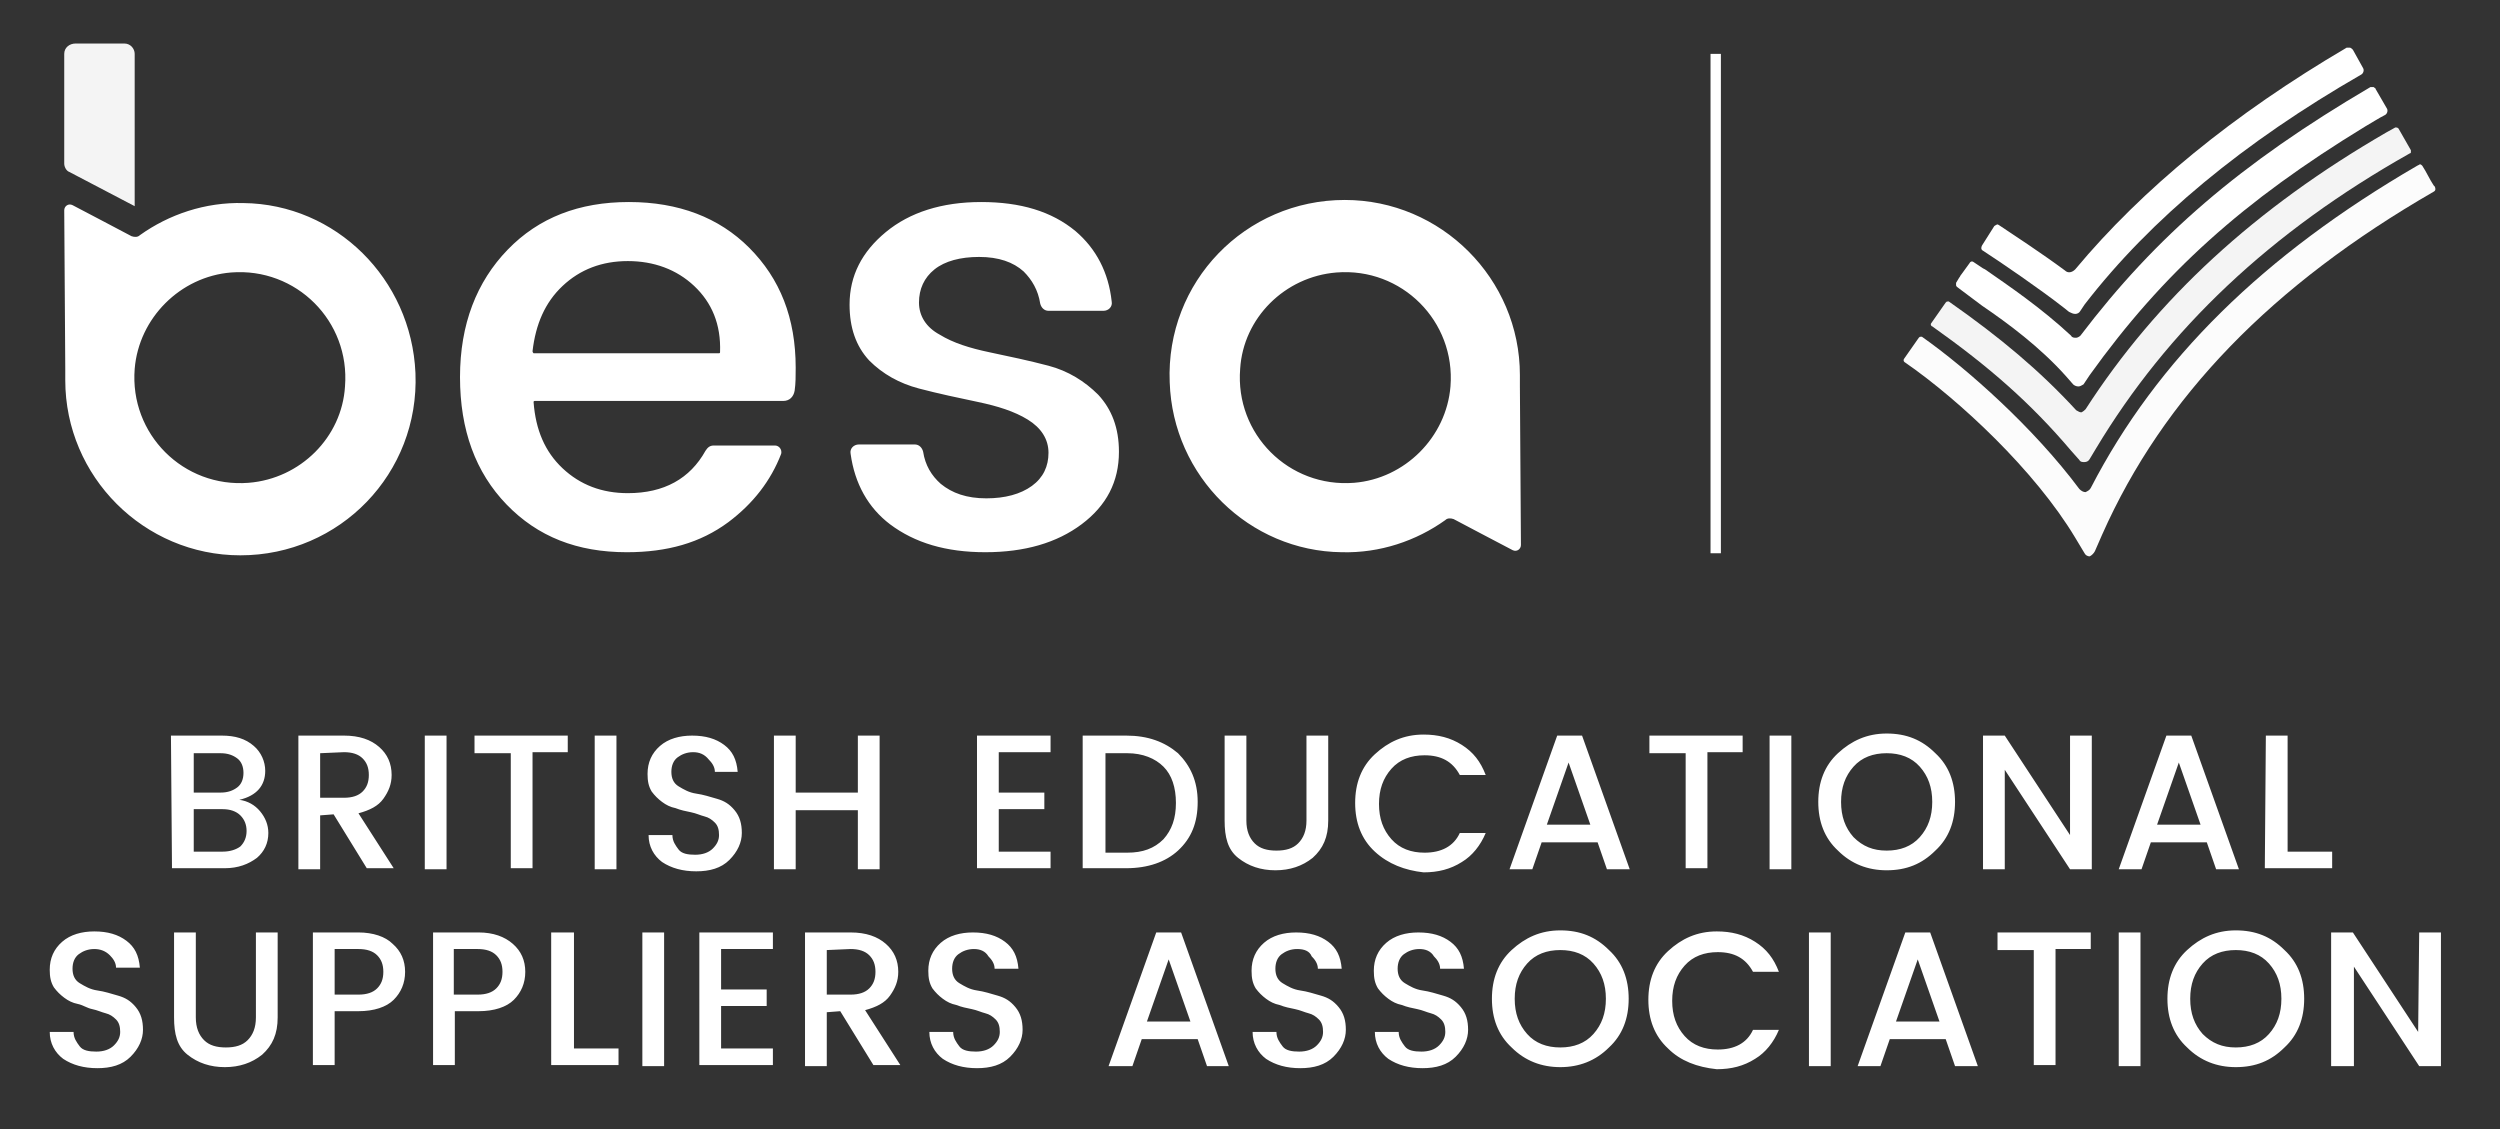
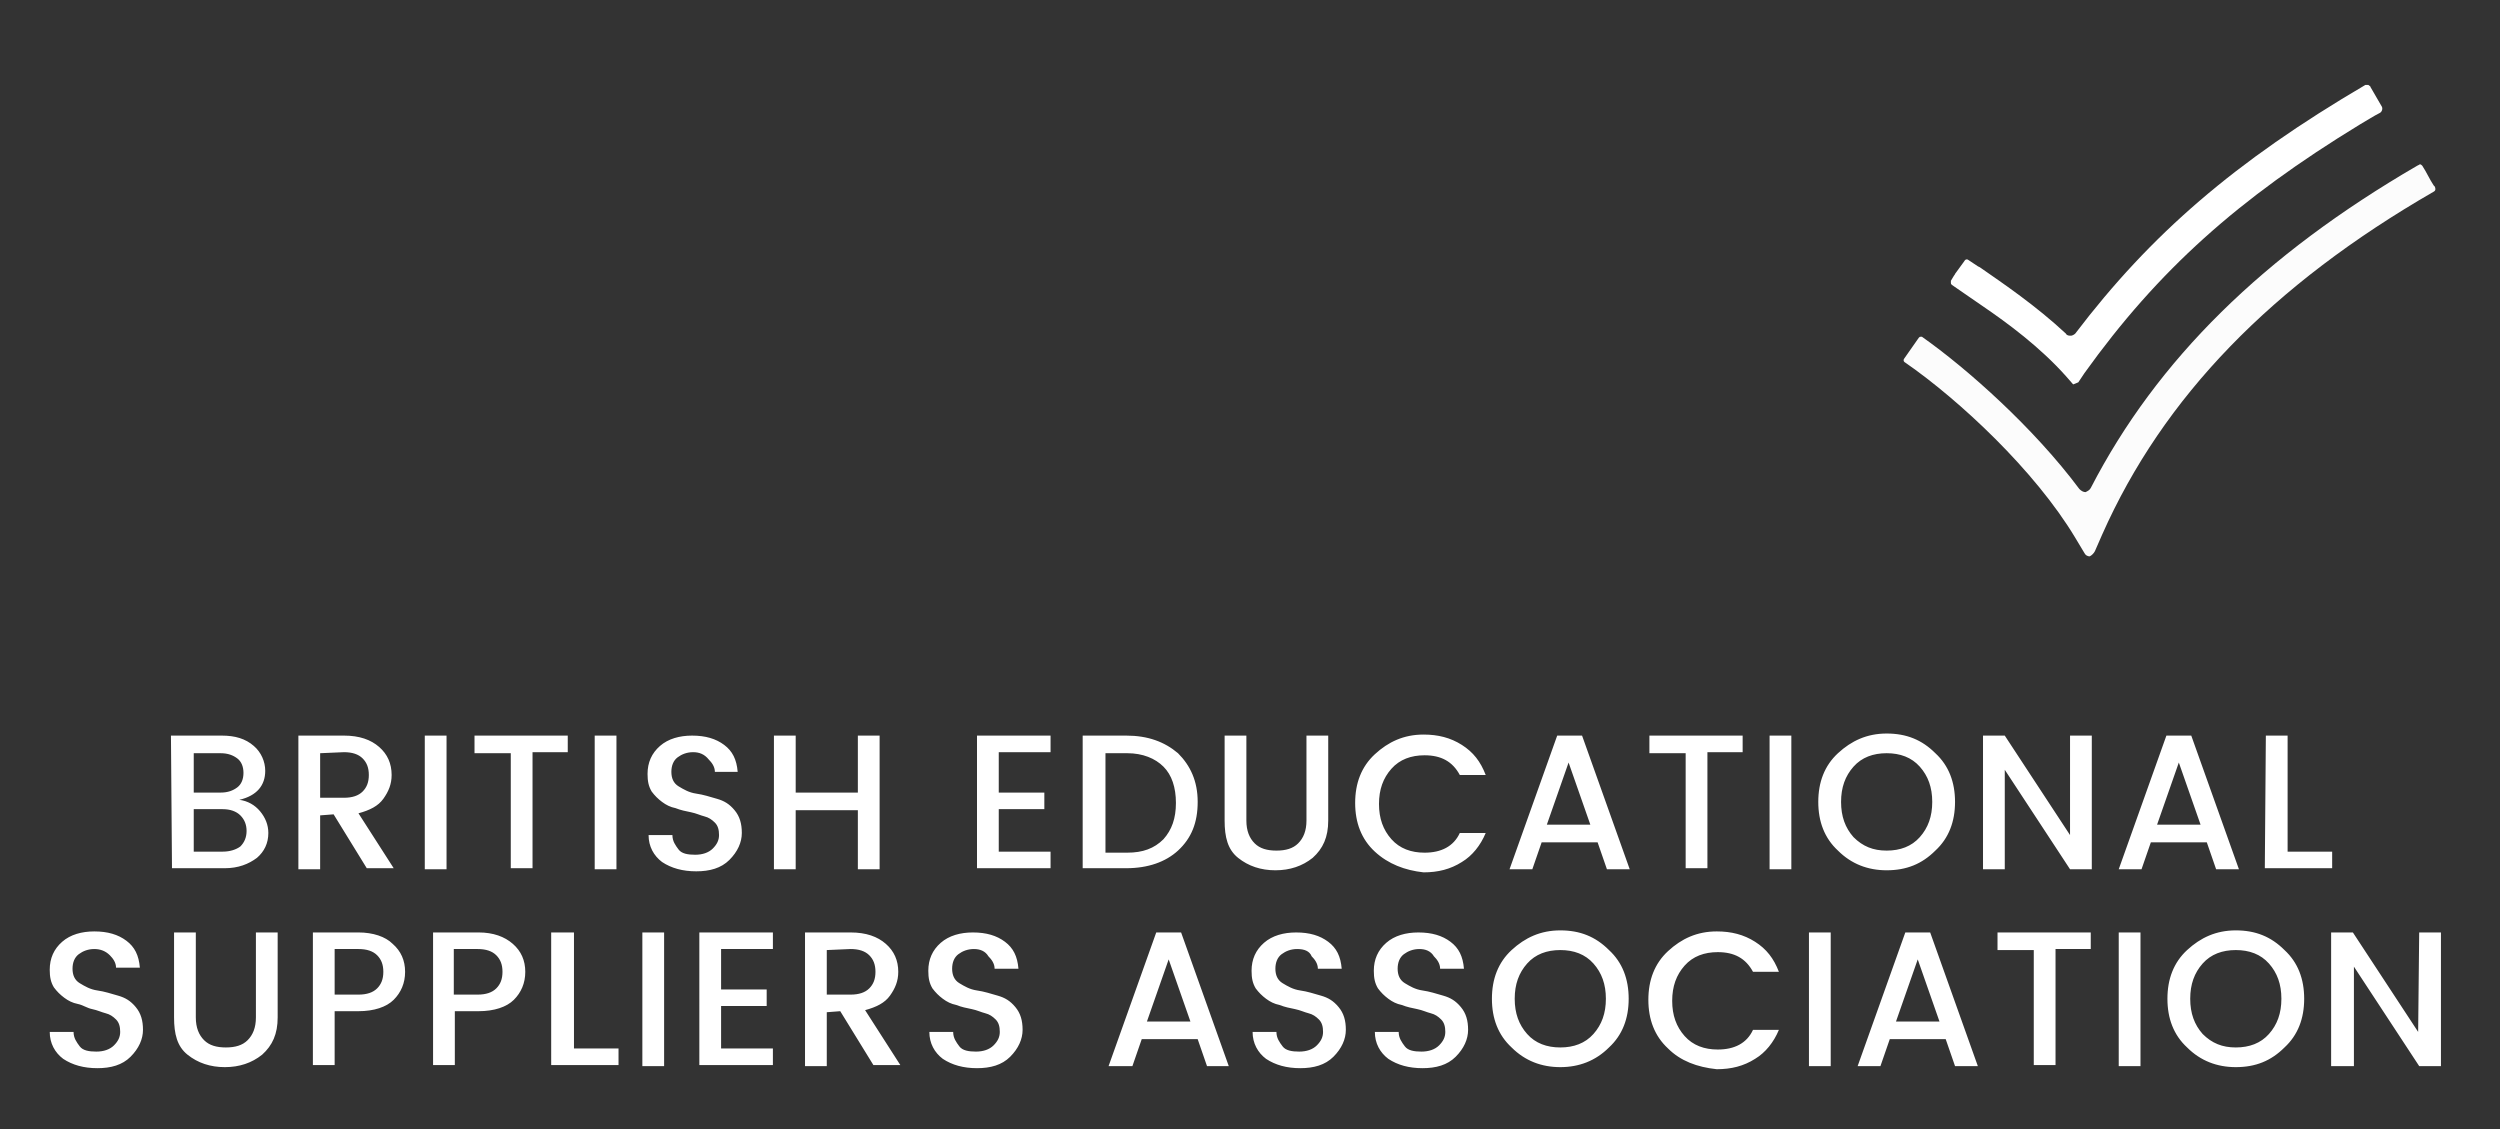
<svg xmlns="http://www.w3.org/2000/svg" version="1.1" id="Layer_1" x="0px" y="0px" viewBox="0 0 241.3 109" style="enable-background:new 0 0 241.3 109;" xml:space="preserve">
  <rect x="0" y="0" width="241.3" height="109" fill="#333333" stroke="none" />
  <style type="text/css">
	.st0{fill:#FFFFFF;}
	.st1{fill:none;stroke:#FFFFFF;stroke-miterlimit:10;}
	.st2{fill:#F4F4F4;}
	.st3{fill:#FCFCFC;}
</style>
  <path class="st0" d="M16.5,71h4.9c1.3,0,2.3,0.3,3.1,1c0.7,0.6,1.1,1.5,1.1,2.4c0,1.4-0.8,2.4-2.5,2.8c0.8,0.1,1.5,0.5,2,1.1  s0.8,1.3,0.8,2.1c0,1-0.4,1.8-1.1,2.4c-0.8,0.6-1.8,1-3.1,1h-5.1L16.5,71L16.5,71z M18.7,72.7v3.8h2.6c0.7,0,1.2-0.2,1.6-0.5  s0.6-0.8,0.6-1.4s-0.2-1.1-0.6-1.4s-0.9-0.5-1.6-0.5H18.7z M18.7,82.2h2.8c0.7,0,1.3-0.2,1.7-0.5c0.4-0.4,0.6-0.9,0.6-1.5  s-0.2-1.1-0.6-1.5s-1-0.6-1.7-0.6h-2.8V82.2z M30.9,78.7v5.2h-2.1V71h4.4c1.5,0,2.6,0.4,3.4,1.1c0.8,0.7,1.2,1.6,1.2,2.7  c0,0.9-0.3,1.6-0.8,2.3c-0.5,0.7-1.3,1.1-2.4,1.4l3.4,5.3h-2.6l-3.2-5.2L30.9,78.7L30.9,78.7z M30.9,72.7V77h2.3  c0.8,0,1.4-0.2,1.8-0.6c0.4-0.4,0.6-0.9,0.6-1.6s-0.2-1.2-0.6-1.6c-0.4-0.4-1-0.6-1.8-0.6L30.9,72.7L30.9,72.7z M41,83.9V71h2.1  v12.9H41z M45.8,72.7V71h9v1.6h-3.4v11.2h-2.1V72.7C49.3,72.7,45.8,72.7,45.8,72.7z M57.4,83.9V71h2.1v12.9H57.4z M66.9,72.6  c-0.6,0-1.1,0.2-1.5,0.5s-0.6,0.8-0.6,1.4s0.2,1.1,0.7,1.4s1,0.6,1.7,0.7s1.3,0.3,2,0.5s1.2,0.5,1.7,1.1s0.7,1.3,0.7,2.2  s-0.4,1.8-1.2,2.6c-0.8,0.8-1.9,1.1-3.2,1.1c-1.3,0-2.4-0.3-3.3-0.9c-0.8-0.6-1.3-1.5-1.3-2.6h2.3c0,0.6,0.3,1,0.6,1.4  s0.9,0.5,1.6,0.5s1.3-0.2,1.7-0.6c0.4-0.4,0.6-0.8,0.6-1.3s-0.1-0.9-0.4-1.2s-0.6-0.5-1-0.6s-0.8-0.3-1.3-0.4s-1-0.2-1.5-0.4  c-0.5-0.1-0.9-0.3-1.3-0.6s-0.7-0.6-1-1c-0.3-0.5-0.4-1-0.4-1.7c0-1.1,0.4-2,1.2-2.7c0.8-0.7,1.9-1,3.1-1c1.3,0,2.3,0.3,3.1,0.9  c0.8,0.6,1.2,1.4,1.3,2.6H69c0-0.5-0.3-0.9-0.6-1.2C68,72.8,67.5,72.6,66.9,72.6z M82.8,71h2.1v12.9h-2.1v-5.7h-6v5.7h-2.1V71h2.1  v5.5h6V71z M101.4,71v1.6h-5v3.9h4.4v1.6h-4.4v4.1h5v1.6h-7.1V71H101.4z M108.7,71c2.1,0,3.7,0.6,5,1.7c1.2,1.2,1.9,2.7,1.9,4.7  s-0.6,3.5-1.9,4.7c-1.2,1.1-2.9,1.7-5,1.7h-4.2V71H108.7z M106.7,82.3h2.1c1.5,0,2.6-0.4,3.5-1.3c0.8-0.9,1.2-2,1.2-3.5  s-0.4-2.7-1.2-3.5s-2-1.3-3.5-1.3h-2.1C106.7,72.7,106.7,82.3,106.7,82.3z M118.2,79.2V71h2.1v8.2c0,1,0.3,1.7,0.8,2.2  s1.2,0.7,2.1,0.7s1.6-0.2,2.1-0.7s0.8-1.2,0.8-2.2V71h2.1v8.2c0,1.6-0.5,2.7-1.5,3.6c-1,0.8-2.2,1.2-3.6,1.2s-2.6-0.4-3.6-1.2  S118.2,80.8,118.2,79.2z M132.7,82.2c-1.3-1.2-1.9-2.8-1.9-4.7s0.6-3.5,1.9-4.7c1.3-1.2,2.8-1.9,4.7-1.9c1.4,0,2.6,0.3,3.7,1  s1.8,1.6,2.3,2.9h-2.5c-0.7-1.3-1.8-1.9-3.4-1.9c-1.3,0-2.4,0.4-3.2,1.3s-1.2,2-1.2,3.4s0.4,2.5,1.2,3.4s1.9,1.3,3.2,1.3  c1.6,0,2.8-0.6,3.4-1.9h2.5c-0.5,1.2-1.3,2.2-2.3,2.8c-1.1,0.7-2.3,1-3.7,1C135.6,84,134,83.4,132.7,82.2L132.7,82.2z M155.1,83.9  l-0.9-2.6h-5.4l-0.9,2.6h-2.2l4.6-12.9h2.4l4.6,12.9H155.1L155.1,83.9z M149.3,79.6h4.2l-2.1-6L149.3,79.6L149.3,79.6z M159.2,72.7  V71h9v1.6h-3.4v11.2h-2.1V72.7H159.2z M170.8,83.9V71h2.1v12.9C172.9,83.9,170.8,83.9,170.8,83.9z M182.1,84c-1.8,0-3.4-0.6-4.7-1.9  c-1.3-1.2-1.9-2.8-1.9-4.7s0.6-3.5,1.9-4.7c1.3-1.2,2.8-1.9,4.7-1.9s3.4,0.6,4.7,1.9c1.3,1.2,1.9,2.8,1.9,4.7s-0.6,3.5-1.9,4.7  C185.5,83.4,184,84,182.1,84z M182.1,82.1c1.3,0,2.4-0.4,3.2-1.3s1.2-2,1.2-3.4s-0.4-2.5-1.2-3.4s-1.9-1.3-3.2-1.3s-2.4,0.4-3.2,1.3  s-1.2,2-1.2,3.4s0.4,2.5,1.2,3.4C179.8,81.7,180.8,82.1,182.1,82.1z M199.8,71h2.1v12.9h-2.1l-6.3-9.6v9.6h-2.1V71h2.1l6.3,9.6V71z   M213.9,83.9l-0.9-2.6h-5.4l-0.9,2.6h-2.2l4.6-12.9h2.4l4.6,12.9H213.9L213.9,83.9z M208.2,79.6h4.2l-2.1-6L208.2,79.6L208.2,79.6z   M218.7,71h2.1v11.2h4.3v1.6h-6.5L218.7,71L218.7,71z M9.1,91.6c-0.6,0-1.1,0.2-1.5,0.5C7.2,92.4,7,92.9,7,93.5s0.2,1.1,0.7,1.4  s1,0.6,1.7,0.7s1.3,0.3,2,0.5s1.2,0.5,1.7,1.1s0.7,1.3,0.7,2.2s-0.4,1.8-1.2,2.6c-0.8,0.8-1.9,1.1-3.2,1.1s-2.4-0.3-3.3-0.9  c-0.8-0.6-1.3-1.5-1.3-2.6h2.3c0,0.6,0.3,1,0.6,1.4s0.9,0.5,1.6,0.5s1.3-0.2,1.7-0.6s0.6-0.8,0.6-1.3s-0.1-0.9-0.4-1.2  s-0.6-0.5-1-0.6s-0.8-0.3-1.3-0.4S8,97,7.5,96.9s-0.9-0.3-1.3-0.6s-0.7-0.6-1-1c-0.3-0.5-0.4-1-0.4-1.7c0-1.1,0.4-2,1.2-2.7  s1.9-1,3.1-1c1.3,0,2.3,0.3,3.1,0.9s1.2,1.4,1.3,2.6h-2.3c0-0.5-0.3-0.9-0.6-1.2C10.2,91.8,9.7,91.6,9.1,91.6z M16.8,98.2V90h2.1  v8.2c0,1,0.3,1.7,0.8,2.2s1.2,0.7,2.1,0.7s1.6-0.2,2.1-0.7s0.8-1.2,0.8-2.2V90h2.1v8.2c0,1.6-0.5,2.7-1.5,3.6  c-1,0.8-2.2,1.2-3.6,1.2s-2.6-0.4-3.6-1.2S16.8,99.8,16.8,98.2z M37.9,91.1c0.8,0.7,1.2,1.6,1.2,2.7s-0.4,2-1.1,2.7  c-0.7,0.7-1.9,1.1-3.4,1.1h-2.3v5.2h-2.1V90h4.4C36,90,37.2,90.4,37.9,91.1z M32.3,96h2.3c0.8,0,1.4-0.2,1.8-0.6  c0.4-0.4,0.6-0.9,0.6-1.6s-0.2-1.2-0.6-1.6c-0.4-0.4-1-0.6-1.8-0.6h-2.3V96z M49.5,91.1c0.8,0.7,1.2,1.6,1.2,2.7s-0.4,2-1.1,2.7  c-0.7,0.7-1.9,1.1-3.4,1.1h-2.3v5.2h-2.1V90h4.4C47.6,90,48.7,90.4,49.5,91.1z M43.8,96h2.3c0.8,0,1.4-0.2,1.8-0.6  c0.4-0.4,0.6-0.9,0.6-1.6s-0.2-1.2-0.6-1.6c-0.4-0.4-1-0.6-1.8-0.6h-2.3V96z M53.3,90h2.1v11.2h4.3v1.6h-6.5V90H53.3z M62,102.9V90  h2.1v12.9H62z M74.6,90v1.6h-5v3.9H74v1.6h-4.4v4.1h5v1.6h-7.1V90H74.6z M79.8,97.7v5.2h-2.1V90h4.4c1.5,0,2.6,0.4,3.4,1.1  s1.2,1.6,1.2,2.7c0,0.9-0.3,1.6-0.8,2.3c-0.5,0.7-1.3,1.1-2.4,1.4l3.4,5.3h-2.6l-3.2-5.2L79.8,97.7L79.8,97.7z M79.8,91.7V96h2.3  c0.8,0,1.4-0.2,1.8-0.6s0.6-0.9,0.6-1.6s-0.2-1.2-0.6-1.6s-1-0.6-1.8-0.6L79.8,91.7L79.8,91.7z M94,91.6c-0.6,0-1.1,0.2-1.5,0.5  s-0.6,0.8-0.6,1.4s0.2,1.1,0.7,1.4s1,0.6,1.7,0.7s1.3,0.3,2,0.5s1.2,0.5,1.7,1.1s0.7,1.3,0.7,2.2s-0.4,1.8-1.2,2.6  c-0.8,0.8-1.9,1.1-3.2,1.1c-1.3,0-2.4-0.3-3.3-0.9c-0.8-0.6-1.3-1.5-1.3-2.6H92c0,0.6,0.3,1,0.6,1.4s0.9,0.5,1.6,0.5  s1.3-0.2,1.7-0.6c0.4-0.4,0.6-0.8,0.6-1.3s-0.1-0.9-0.4-1.2s-0.6-0.5-1-0.6s-0.8-0.3-1.3-0.4s-1-0.2-1.5-0.4  c-0.5-0.1-0.9-0.3-1.3-0.6s-0.7-0.6-1-1c-0.3-0.5-0.4-1-0.4-1.7c0-1.1,0.4-2,1.2-2.7c0.8-0.7,1.9-1,3.1-1c1.3,0,2.3,0.3,3.1,0.9  c0.8,0.6,1.2,1.4,1.3,2.6H96c0-0.5-0.3-0.9-0.6-1.2C95.1,91.8,94.6,91.6,94,91.6z M116.5,102.9l-0.9-2.6h-5.4l-0.9,2.6H107l4.6-12.9  h2.4l4.6,12.9C118.6,102.9,116.5,102.9,116.5,102.9z M110.7,98.6h4.2l-2.1-6L110.7,98.6z M125.2,91.6c-0.6,0-1.1,0.2-1.5,0.5  s-0.6,0.8-0.6,1.4s0.2,1.1,0.7,1.4s1,0.6,1.7,0.7s1.3,0.3,2,0.5s1.2,0.5,1.7,1.1s0.7,1.3,0.7,2.2s-0.4,1.8-1.2,2.6  c-0.8,0.8-1.9,1.1-3.2,1.1c-1.3,0-2.4-0.3-3.3-0.9c-0.8-0.6-1.3-1.5-1.3-2.6h2.3c0,0.6,0.3,1,0.6,1.4s0.9,0.5,1.6,0.5  s1.3-0.2,1.7-0.6c0.4-0.4,0.6-0.8,0.6-1.3s-0.1-0.9-0.4-1.2s-0.6-0.5-1-0.6s-0.8-0.3-1.3-0.4s-1-0.2-1.5-0.4  c-0.5-0.1-0.9-0.3-1.3-0.6s-0.7-0.6-1-1c-0.3-0.5-0.4-1-0.4-1.7c0-1.1,0.4-2,1.2-2.7c0.8-0.7,1.9-1,3.1-1c1.3,0,2.3,0.3,3.1,0.9  s1.2,1.4,1.3,2.6h-2.3c0-0.5-0.3-0.9-0.6-1.2C126.4,91.8,125.9,91.6,125.2,91.6L125.2,91.6z M137,91.6c-0.6,0-1.1,0.2-1.5,0.5  s-0.6,0.8-0.6,1.4s0.2,1.1,0.7,1.4s1,0.6,1.7,0.7s1.3,0.3,2,0.5s1.2,0.5,1.7,1.1s0.7,1.3,0.7,2.2s-0.4,1.8-1.2,2.6  c-0.8,0.8-1.9,1.1-3.2,1.1s-2.4-0.3-3.3-0.9c-0.8-0.6-1.3-1.5-1.3-2.6h2.3c0,0.6,0.3,1,0.6,1.4s0.9,0.5,1.6,0.5s1.3-0.2,1.7-0.6  s0.6-0.8,0.6-1.3s-0.1-0.9-0.4-1.2s-0.6-0.5-1-0.6s-0.8-0.3-1.3-0.4s-1-0.2-1.5-0.4c-0.5-0.1-0.9-0.3-1.3-0.6s-0.7-0.6-1-1  c-0.3-0.5-0.4-1-0.4-1.7c0-1.1,0.4-2,1.2-2.7s1.9-1,3.1-1c1.3,0,2.3,0.3,3.1,0.9s1.2,1.4,1.3,2.6H139c0-0.5-0.3-0.9-0.6-1.2  C138.1,91.8,137.6,91.6,137,91.6L137,91.6z M150.6,103c-1.8,0-3.4-0.6-4.7-1.9c-1.3-1.2-1.9-2.8-1.9-4.7s0.6-3.5,1.9-4.7  c1.3-1.2,2.8-1.9,4.7-1.9s3.4,0.6,4.7,1.9c1.3,1.2,1.9,2.8,1.9,4.7s-0.6,3.5-1.9,4.7C154,102.4,152.4,103,150.6,103z M150.6,101.1  c1.3,0,2.4-0.4,3.2-1.3s1.2-2,1.2-3.4s-0.4-2.5-1.2-3.4s-1.9-1.3-3.2-1.3s-2.4,0.4-3.2,1.3s-1.2,2-1.2,3.4s0.4,2.5,1.2,3.4  S149.3,101.1,150.6,101.1z M161,101.2c-1.3-1.2-1.9-2.8-1.9-4.7s0.6-3.5,1.9-4.7c1.3-1.2,2.8-1.9,4.7-1.9c1.4,0,2.6,0.3,3.7,1  s1.8,1.6,2.3,2.9h-2.5c-0.7-1.3-1.8-1.9-3.4-1.9c-1.3,0-2.4,0.4-3.2,1.3s-1.2,2-1.2,3.4s0.4,2.5,1.2,3.4s1.9,1.3,3.2,1.3  c1.6,0,2.8-0.6,3.4-1.9h2.5c-0.5,1.2-1.3,2.2-2.3,2.8c-1.1,0.7-2.3,1-3.7,1C163.8,103,162.2,102.4,161,101.2L161,101.2z   M174.6,102.9V90h2.1v12.9C176.7,102.9,174.6,102.9,174.6,102.9z M188.7,102.9l-0.9-2.6h-5.4l-0.9,2.6h-2.2l4.6-12.9h2.4l4.6,12.9  H188.7L188.7,102.9z M183,98.6h4.2l-2.1-6L183,98.6L183,98.6z M192.8,91.7V90h9v1.6h-3.4v11.2h-2.1V91.7  C196.3,91.7,192.8,91.7,192.8,91.7z M204.5,102.9V90h2.1v12.9L204.5,102.9L204.5,102.9z M215.8,103c-1.8,0-3.4-0.6-4.7-1.9  c-1.3-1.2-1.9-2.8-1.9-4.7s0.6-3.5,1.9-4.7c1.3-1.2,2.8-1.9,4.7-1.9s3.4,0.6,4.7,1.9c1.3,1.2,1.9,2.8,1.9,4.7s-0.6,3.5-1.9,4.7  C219.2,102.4,217.7,103,215.8,103z M215.8,101.1c1.3,0,2.4-0.4,3.2-1.3s1.2-2,1.2-3.4s-0.4-2.5-1.2-3.4s-1.9-1.3-3.2-1.3  s-2.4,0.4-3.2,1.3s-1.2,2-1.2,3.4s0.4,2.5,1.2,3.4C213.5,100.7,214.5,101.1,215.8,101.1z M233.5,90h2.1v12.9h-2.1l-6.3-9.6v9.6H225  V90h2.1l6.3,9.6L233.5,90L233.5,90z" />
-   <path class="st1" d="M165.6,53.4V5.2" />
-   <path class="st0" d="M60.5,53.3c-4.8,0-8.6-1.5-11.6-4.6s-4.5-7.2-4.5-12.3S46,27.2,49,24.1s6.9-4.6,11.7-4.6s8.7,1.5,11.6,4.4  c3,3,4.5,6.8,4.5,11.6c0,0.8,0,1.5-0.1,2.2c-0.1,0.6-0.5,1-1.1,1h-24c-0.1,0-0.1,0.1-0.1,0.1c0.2,2.7,1.1,4.8,2.8,6.4  c1.7,1.6,3.8,2.4,6.3,2.4c3.5,0,6-1.4,7.5-4.1c0.2-0.3,0.4-0.5,0.8-0.5h5.9c0.4,0,0.7,0.4,0.6,0.8c-1,2.6-2.7,4.8-5.1,6.6  C67.6,52.4,64.4,53.3,60.5,53.3L60.5,53.3z M67,27.6c-1.7-1.6-3.9-2.4-6.4-2.4S56,26,54.3,27.6s-2.6,3.7-2.9,6.3  c0,0.1,0.1,0.2,0.1,0.2h17.9c0.1,0,0.1-0.1,0.1-0.1C69.6,31.3,68.7,29.2,67,27.6z M82,29.4c0-2.8,1.2-5.1,3.5-7s5.4-2.9,9.2-2.9  c3.8,0,6.8,0.9,9.1,2.8c2,1.7,3.2,4,3.5,6.8c0.1,0.5-0.3,0.9-0.8,0.9h-5.3c-0.4,0-0.7-0.3-0.8-0.7c-0.2-1.3-0.8-2.3-1.6-3.1  c-1-0.9-2.4-1.4-4.3-1.4c-1.8,0-3.3,0.4-4.3,1.2c-1,0.8-1.5,1.9-1.5,3.2c0,1.3,0.7,2.4,2,3.1c1.3,0.8,2.9,1.3,4.8,1.7  s3.8,0.8,5.7,1.3c1.9,0.5,3.5,1.5,4.8,2.8c1.3,1.4,2,3.2,2,5.5c0,2.9-1.2,5.2-3.6,7s-5.5,2.7-9.3,2.7s-6.8-0.9-9.2-2.7  c-2.1-1.6-3.4-3.9-3.8-6.8c-0.1-0.5,0.3-0.9,0.8-0.9h5.4c0.4,0,0.7,0.3,0.8,0.7c0.2,1.3,0.8,2.3,1.7,3.1c1.1,0.9,2.5,1.4,4.4,1.4  c1.8,0,3.3-0.4,4.4-1.2s1.6-1.9,1.6-3.2s-0.7-2.4-2-3.2s-2.9-1.3-4.8-1.7s-3.8-0.8-5.7-1.3c-1.9-0.5-3.5-1.4-4.8-2.7  C82.6,33.4,82,31.6,82,29.4L82,29.4z M129.5,53.3c3.7,0.1,7.2-1.1,10-3.1c0.2-0.2,0.5-0.2,0.8-0.1c1.1,0.6,4.2,2.2,5.7,3  c0.4,0.2,0.8-0.1,0.8-0.5l-0.1-15.3v-1.1c0-9.3-7.6-16.9-16.9-16.9c-9.6,0-17.3,7.9-16.9,17.6C113.2,46,120.6,53.2,129.5,53.3z   M129,26.3c6.3-0.5,11.5,4.7,11,11c-0.4,4.9-4.4,8.9-9.3,9.3c-6.3,0.5-11.5-4.7-11-11C120,30.7,124,26.7,129,26.3z M23.5,19.6  c-3.7-0.1-7.2,1.1-10,3.1c-0.2,0.2-0.5,0.2-0.8,0.1c-1.1-0.6-4.2-2.2-5.7-3c-0.4-0.2-0.8,0.1-0.8,0.5l0.1,15.3v1.1  c0,9.3,7.6,16.9,16.9,16.9c9.6,0,17.3-7.9,16.9-17.6C39.7,26.9,32.4,19.7,23.5,19.6z M24,46.6c-6.3,0.5-11.5-4.7-11-11  c0.4-4.9,4.4-8.9,9.3-9.3c6.3-0.5,11.5,4.7,11,11C33,42.2,29,46.2,24,46.6z" />
-   <path class="st2" d="M6.2,5.2v10.6c0,0.3,0.2,0.7,0.5,0.8l6.3,3.3V5.2c0-0.5-0.4-1-1-1H7.3C6.7,4.2,6.2,4.6,6.2,5.2z M199.9,43.5  l0.8,0.9c0.1,0.2,0.3,0.2,0.5,0.2s0.4-0.1,0.5-0.3l0.6-1c6.9-11.5,16.8-20.9,30.3-28.5c0.1,0,0.1-0.1,0.1-0.1v-0.2l-1.2-2.1  c-0.1-0.1-0.2-0.1-0.3-0.1l-0.9,0.5c-12.6,7.3-22.1,16-29,26.7c-0.1,0.1-0.2,0.2-0.4,0.3c-0.2,0-0.3-0.1-0.5-0.2  c-3.5-3.8-7.3-7-12.3-10.5H188c-0.1,0-0.1,0-0.2,0.1l-1.4,2c-0.1,0.1,0,0.3,0.1,0.3C192,35.4,196,38.9,199.9,43.5L199.9,43.5z" />
-   <path class="st0" d="M191.3,29.5c2.5,1.7,5.6,4,8.1,6.8l0.7,0.8c0.1,0.1,0.3,0.2,0.5,0.2s0.3-0.1,0.5-0.2l0.6-0.9  c7.1-9.9,14.8-16.8,26.6-24c0.7-0.4,1.3-0.8,1.9-1.1c0.2-0.1,0.3-0.4,0.2-0.6l-1.1-1.9c0-0.1-0.1-0.1-0.2-0.2h-0.3  c-12.6,7.4-20.7,14.4-28,24c-0.1,0.1-0.3,0.2-0.4,0.2c-0.2,0-0.4,0-0.5-0.2c-2.9-2.7-6-4.8-8.3-6.4l-0.2-0.1l-0.9-0.6  c-0.1-0.1-0.3-0.1-0.4,0.1l-0.8,1.1c-0.1,0.1-0.1,0.2-0.2,0.3c-0.1,0.2-0.2,0.3-0.3,0.5v0.2c0,0.1,0,0.1,0.1,0.2L191.3,29.5  L191.3,29.5z" />
+   <path class="st0" d="M191.3,29.5c2.5,1.7,5.6,4,8.1,6.8l0.7,0.8s0.3-0.1,0.5-0.2l0.6-0.9  c7.1-9.9,14.8-16.8,26.6-24c0.7-0.4,1.3-0.8,1.9-1.1c0.2-0.1,0.3-0.4,0.2-0.6l-1.1-1.9c0-0.1-0.1-0.1-0.2-0.2h-0.3  c-12.6,7.4-20.7,14.4-28,24c-0.1,0.1-0.3,0.2-0.4,0.2c-0.2,0-0.4,0-0.5-0.2c-2.9-2.7-6-4.8-8.3-6.4l-0.2-0.1l-0.9-0.6  c-0.1-0.1-0.3-0.1-0.4,0.1l-0.8,1.1c-0.1,0.1-0.1,0.2-0.2,0.3c-0.1,0.2-0.2,0.3-0.3,0.5v0.2c0,0.1,0,0.1,0.1,0.2L191.3,29.5  L191.3,29.5z" />
  <path class="st3" d="M202.2,53.2l0.7-1.6c5.9-13.3,16.4-24.1,32-33.1c0.2-0.1,0.2-0.3,0.1-0.5l-0.1-0.1c-0.4-0.6-0.7-1.3-1.1-1.9  c-0.1-0.1-0.2-0.2-0.3-0.1l-0.2,0.1c-14.8,8.6-25.1,18.7-31.5,31.1c-0.1,0.2-0.3,0.3-0.5,0.4c-0.2,0-0.4-0.1-0.6-0.3  c-4.4-5.9-10.8-11.6-15.2-14.7h-0.1c-0.1,0-0.1,0-0.2,0.1l-1.4,2c-0.1,0.1-0.1,0.3,0.1,0.4c5.2,3.6,12.5,10.4,16.4,16.9l0.9,1.5  c0.1,0.2,0.3,0.3,0.5,0.3C201.9,53.6,202.1,53.4,202.2,53.2L202.2,53.2z" />
-   <path class="st0" d="M200.3,26c-0.3,0.3-0.7,0.4-1,0.1c-2.3-1.7-5.2-3.6-6.4-4.4c-0.1,0-0.1-0.1-0.2,0c-0.1,0-0.1,0.1-0.2,0.1  l-1.2,1.9c-0.1,0.2-0.1,0.4,0.1,0.5c1.7,1.1,5.5,3.7,7.8,5.5l0.5,0.4c0.2,0.1,0.4,0.2,0.6,0.2c0.2,0,0.4-0.1,0.5-0.3l0.4-0.6  c6.4-8.3,15.4-15.7,26.7-22.2c0.2-0.1,0.3-0.4,0.2-0.6l-1-1.8c-0.1-0.1-0.2-0.2-0.3-0.2h-0.3C215.6,11,206.8,18.2,200.3,26z" />
</svg>